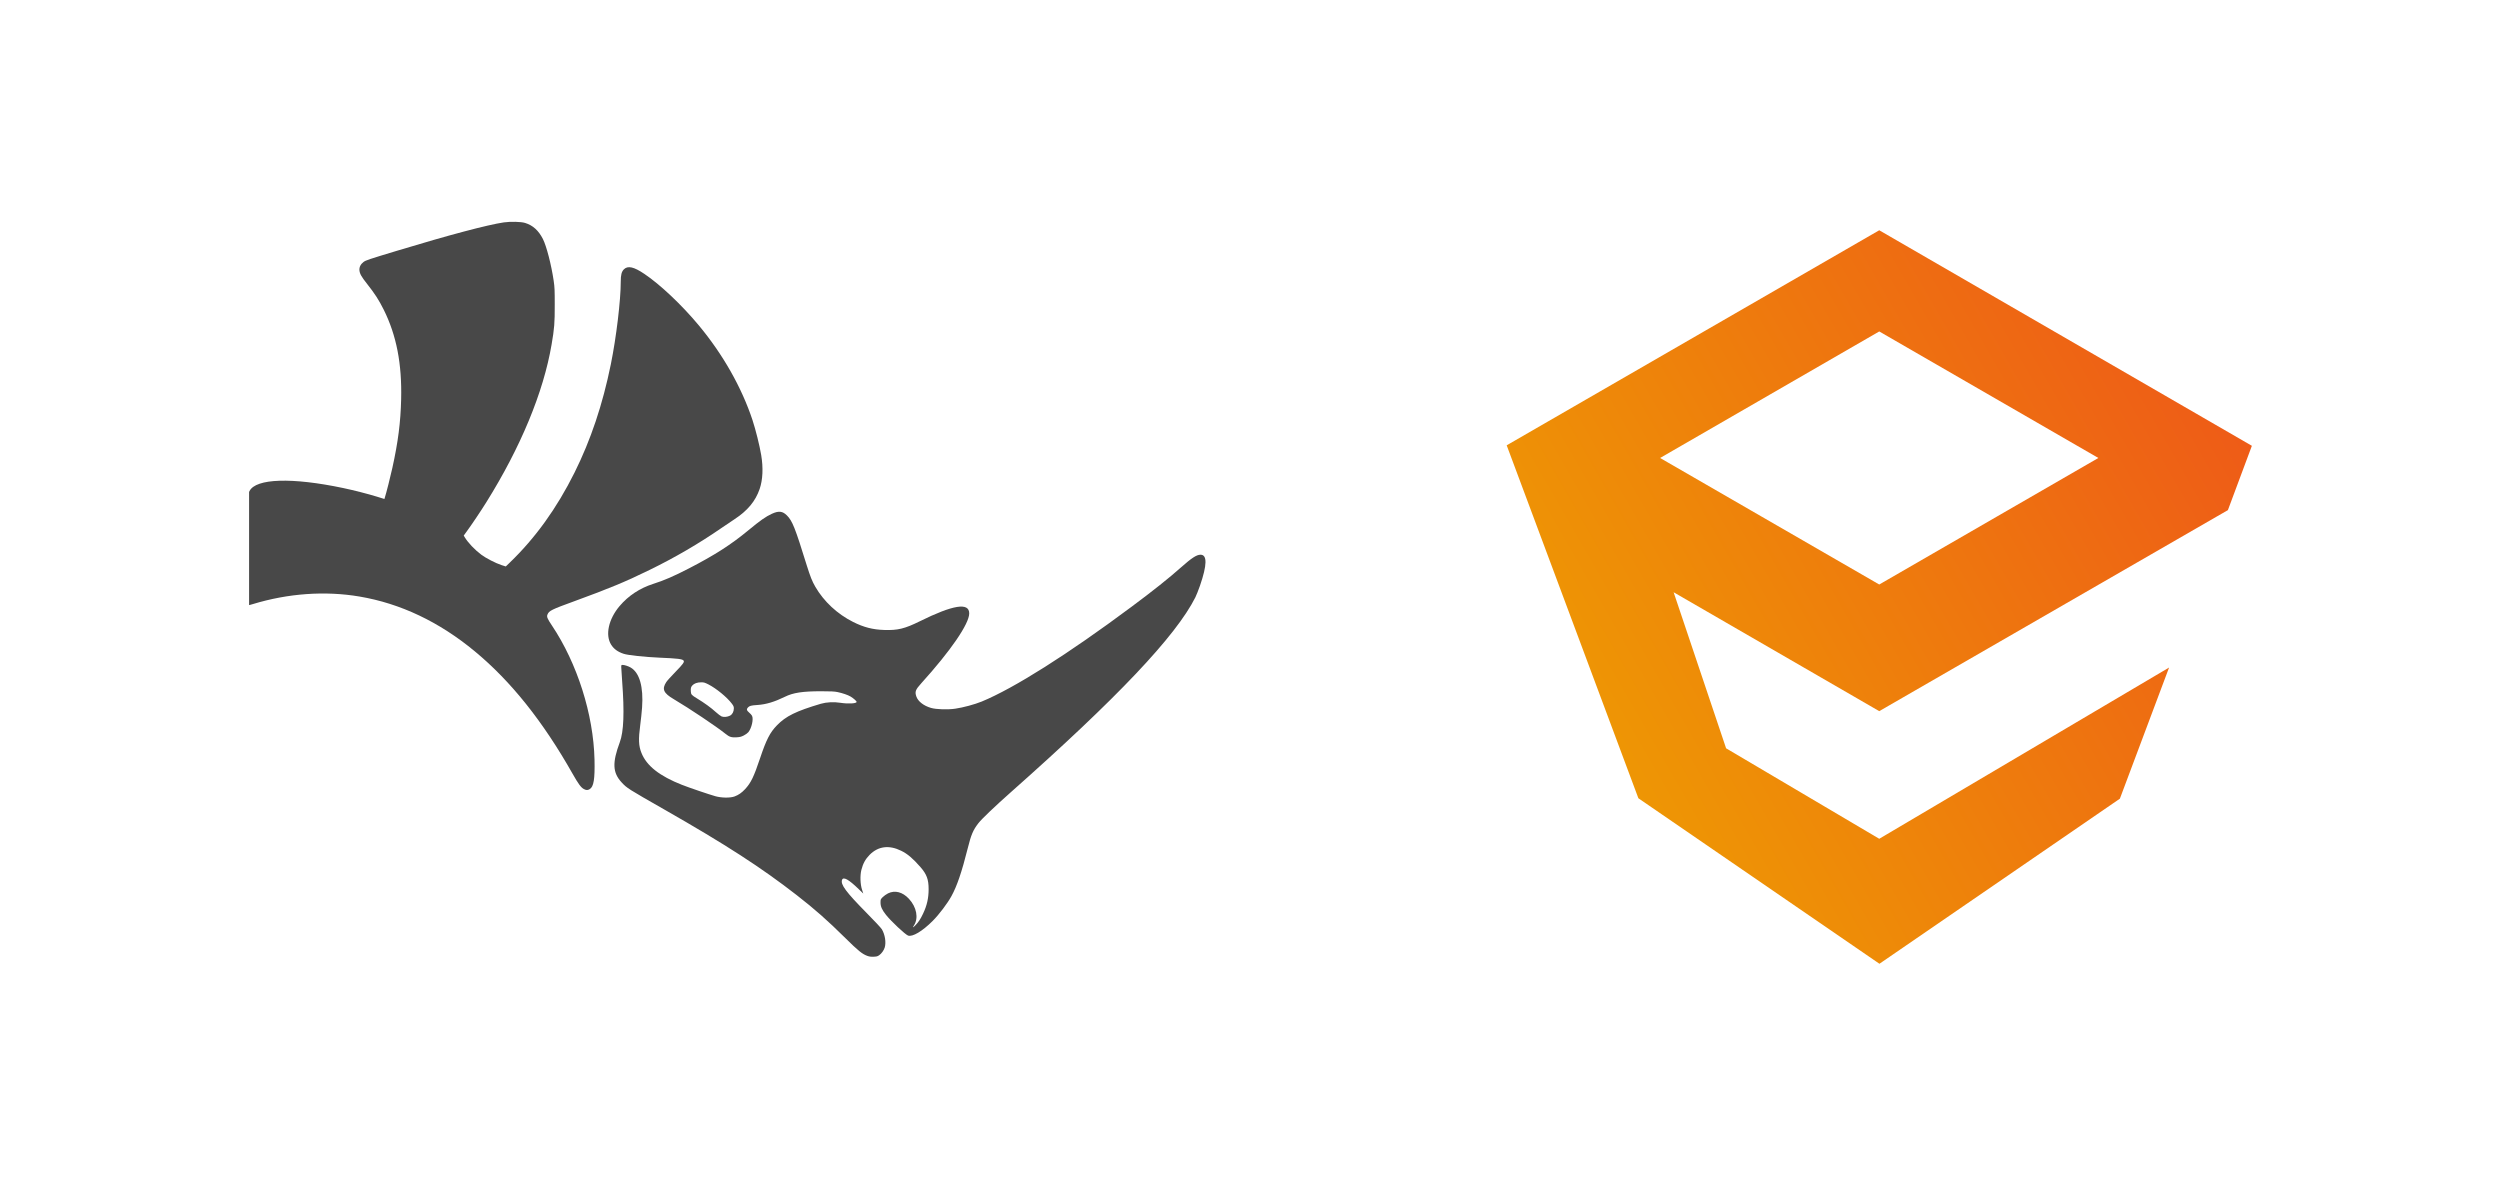
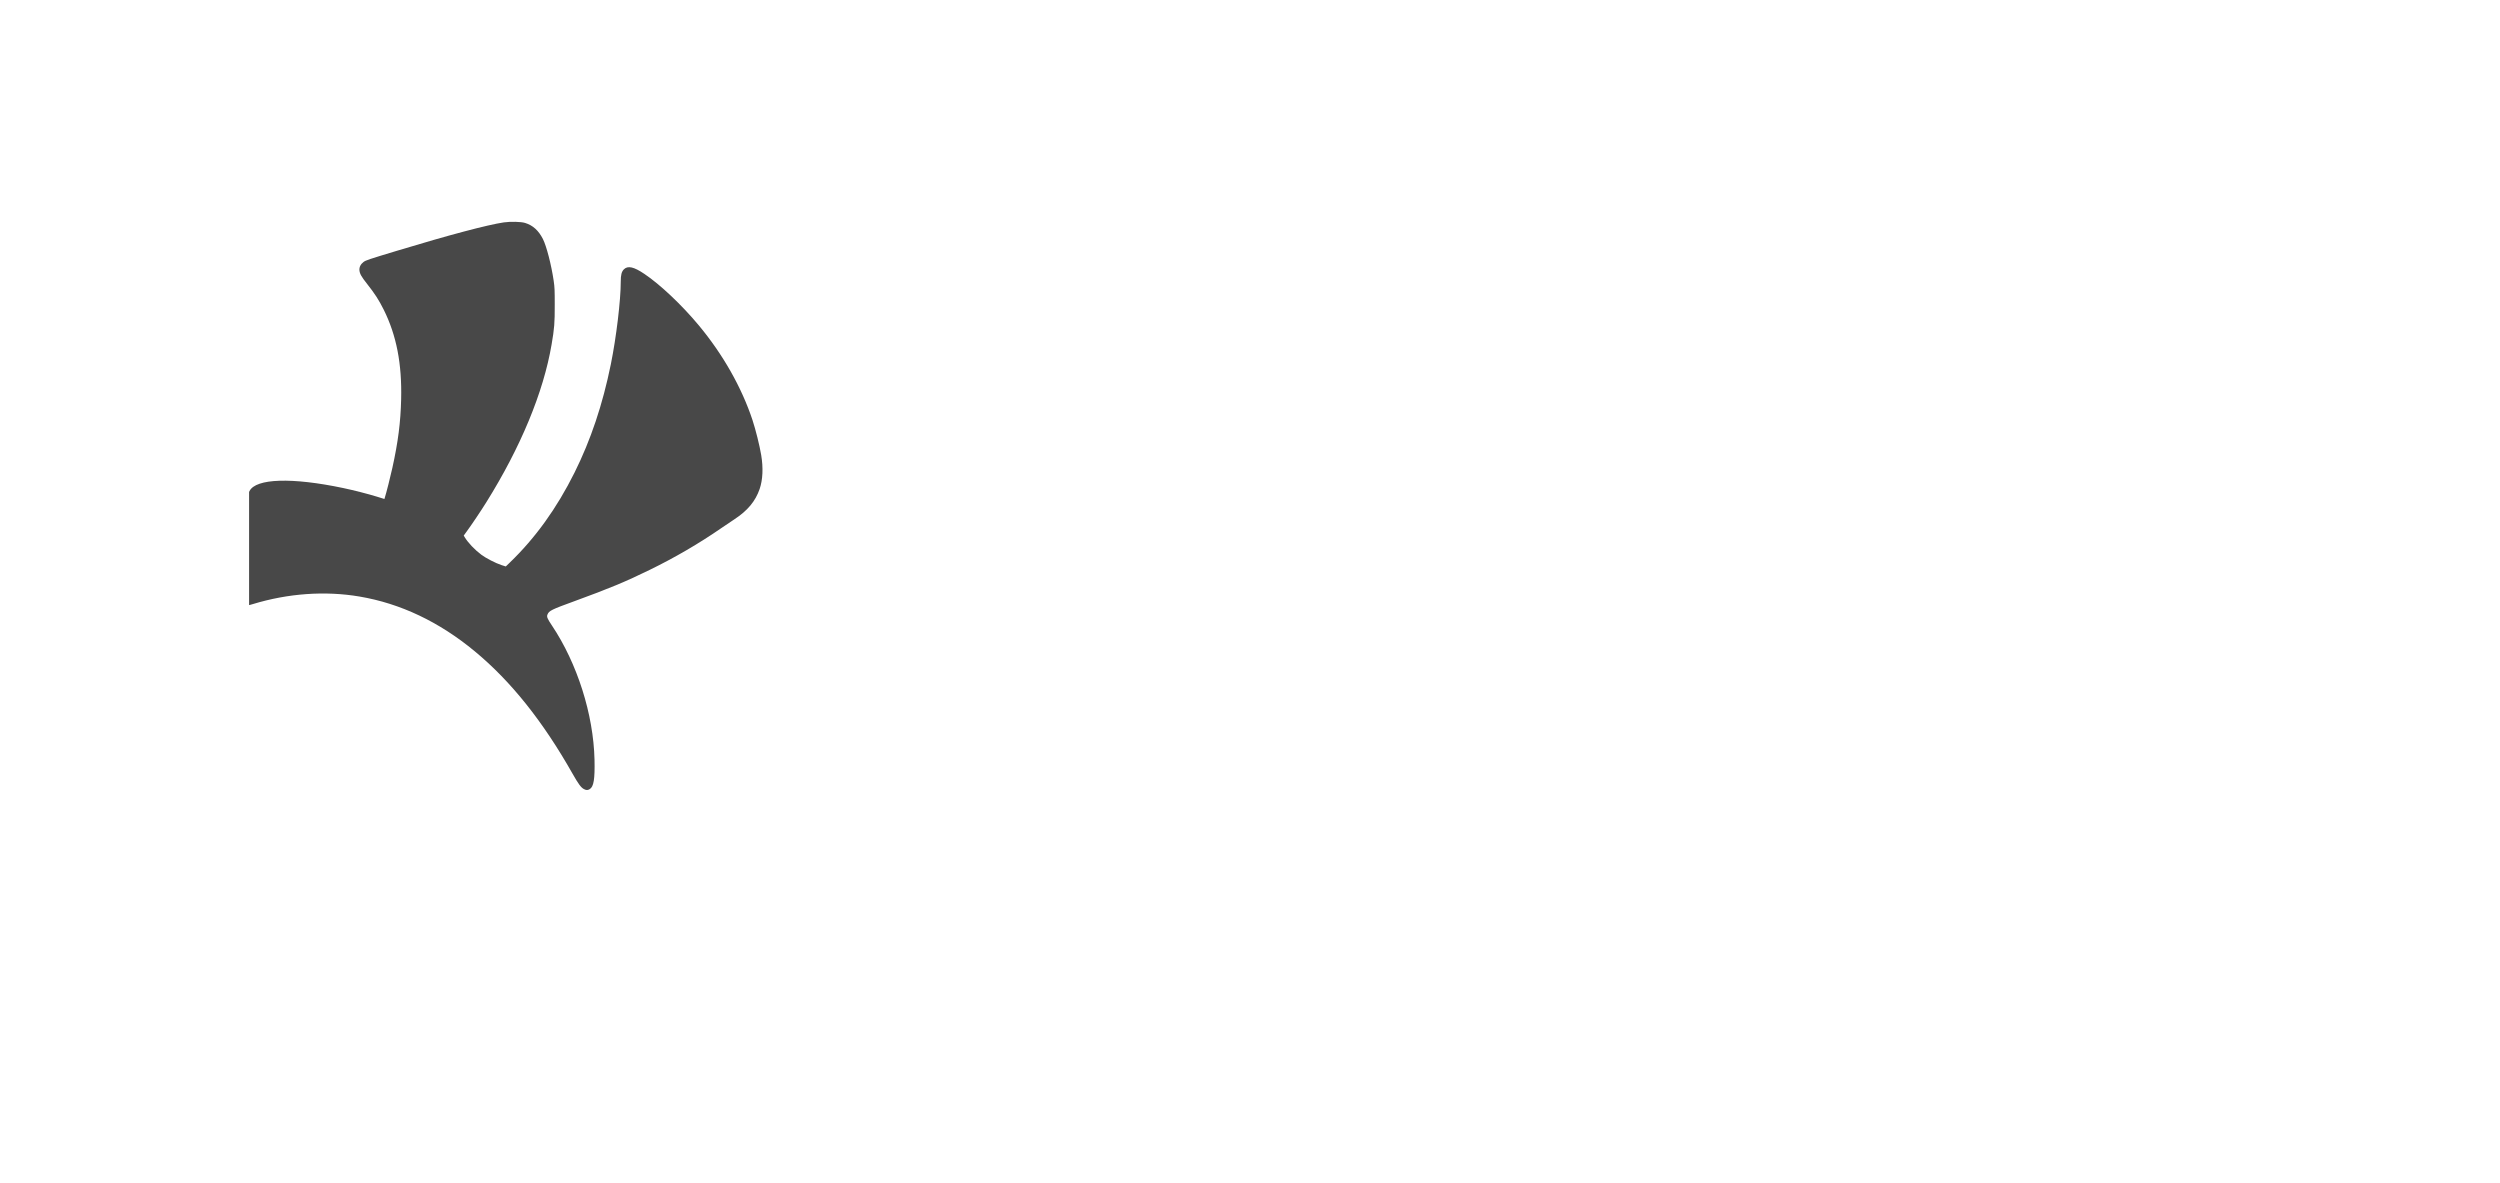
<svg xmlns="http://www.w3.org/2000/svg" width="100%" height="100%" viewBox="0 0 169 80" version="1.1" xml:space="preserve" style="fill-rule:evenodd;clip-rule:evenodd;stroke-linejoin:round;stroke-miterlimit:2;">
  <g transform="matrix(2.915,0,0,2.915,-0.652,-8.082)">
    <clipPath id="_clip1">
      <rect x="6" y="5" width="22.617" height="24" />
    </clipPath>
    <g clip-path="url(#_clip1)">
      <g transform="matrix(0.467,0,0,0.467,-380.119,-265.078)">
        <g transform="matrix(0.024,0,0,0.024,824.528,583.702)">
-           <path d="M1374,1555C1363.5,1551.1 1355.2,1544.4 1328.5,1518C1291.6,1481.5 1265.9,1458.8 1228,1429.3C1154.6,1372.2 1081.6,1325 955,1252.7C878.7,1209.2 876.8,1208 865.8,1196.1C847.1,1175.9 846.2,1155.5 862,1113C870.2,1091.1 871.7,1050.8 866.9,987C865.9,973 865,959.6 865,957.3C865,953.3 865.2,953 867.8,953C871.7,953 879.7,955.6 884.5,958.4C902.9,969.2 911.2,998.3 908.1,1041.4C907.4,1050.8 905.7,1067.1 904.3,1077.5C900.4,1106.7 900.9,1120.3 906.8,1135C917.4,1161.8 944.2,1182.9 991,1201.3C1005.5,1207 1047,1221.1 1059.8,1224.7C1072.8,1228.3 1090.2,1228.5 1099.4,1225.2C1107.9,1222 1114.1,1217.7 1121.3,1210C1133.4,1196.9 1139.4,1184.5 1152.5,1145.4C1165.2,1107.6 1172.7,1092.9 1187.2,1078C1205.7,1058.9 1226.8,1048.6 1278,1033.4C1289.6,1030 1305,1029.2 1318.6,1031.4C1334.6,1033.9 1352,1033 1352,1029.5C1352,1027.8 1345.3,1021.9 1339.6,1018.5C1333.8,1015.1 1323,1011.4 1312.5,1009.2C1306.2,1007.9 1299,1007.5 1278.5,1007.5C1240.4,1007.5 1220.5,1010.5 1203.5,1019C1182.3,1029.4 1164.5,1034.8 1147,1035.9C1133.5,1036.8 1130.3,1037.7 1127.1,1041.1C1123.8,1044.6 1124.5,1047.3 1129.5,1051.5C1132,1053.5 1134.8,1056.6 1135.6,1058.3C1139.1,1065 1134.8,1083.9 1128,1092.2C1126.2,1094.3 1122.1,1097.3 1118.4,1099.1C1113,1101.8 1110.3,1102.4 1103.7,1102.8C1092.9,1103.4 1088.8,1102.1 1080.9,1095.7C1062.3,1080.7 1005.5,1042.7 973.7,1023.9C952.3,1011.4 948.7,1003 958.2,988.5C960,985.7 968.7,976.1 977.6,967C992.8,951.4 996,947 994.1,944.2C991.9,940.8 982.1,939.6 944,938C913,936.6 878.8,933 870,930C857.7,925.9 849.8,920.1 844.2,911.3C831.5,891.2 838.6,858.4 861.7,831.1C879.7,809.9 903.5,794.2 931,785.4C953.7,778.2 973.8,769.5 1005.5,753.1C1058.4,725.8 1092.5,703.9 1128,674.5C1152.5,654.2 1163.9,646.2 1176.7,640.3C1190.8,633.8 1198.9,634.7 1207.9,643.8C1219.2,655.2 1224.7,669.1 1249,747.5C1256.2,770.3 1259.8,779.6 1266.5,791.2C1284.2,821.8 1312,847.7 1344.9,864.2C1366.7,875.1 1385.5,880 1409,880.7C1437,881.7 1451.6,878.1 1482.6,862.8C1551.7,828.6 1585,823.3 1585,846.4C1585,867.9 1546.5,924 1485.9,990.9C1473.7,1004.4 1472.2,1008.4 1475.6,1018.4C1479.1,1028.5 1490.7,1037.6 1506,1042C1516.6,1045.1 1540.2,1045.9 1556,1043.6C1572.5,1041.2 1596.2,1034.8 1610.9,1028.8C1677.8,1001.2 1788.6,931.2 1920.2,833.2C1965.7,799.4 1998.8,773 2023,751.4C2045.2,731.7 2055.4,725 2063.6,725C2077.6,725 2077.3,746 2062.5,789C2059.3,798.1 2055,809 2052.9,813.2C2012.6,893.3 1891.6,1021.1 1671,1216.5C1638.4,1245.4 1610.7,1271.8 1604,1280.5C1593,1294.7 1588.9,1304.4 1582,1332.2C1569.7,1381.2 1559.8,1410.4 1548.3,1431.3C1539.9,1446.6 1522.7,1469.4 1509.5,1482.6C1488.1,1504.1 1467.4,1516.4 1458.4,1513C1452.3,1510.6 1423.7,1483.8 1412.9,1470.3C1404.5,1459.7 1401.5,1453 1401.5,1444.8C1401.5,1438.2 1401.6,1438 1406,1433.5C1408.5,1431 1413.4,1427.5 1417,1425.7C1431.3,1418.7 1447.1,1422.8 1460.2,1436.9C1476.3,1454.2 1480.5,1477 1470.6,1492.1C1467.1,1497.4 1468.6,1497 1474.1,1491.3C1480.3,1484.9 1484.3,1478.7 1489.5,1467.7C1497.6,1450.7 1501,1435.5 1501,1417C1501,1396.7 1497,1386.1 1484,1371.2C1468.4,1353.4 1457.4,1344 1444.3,1337.6C1419.3,1325.2 1396.6,1328.1 1379,1345.9C1370.3,1354.7 1365.2,1364 1361.9,1377C1358.9,1388.7 1359.5,1407 1363.3,1418.3L1365.8,1426.1L1356.2,1416.8C1335.7,1396.9 1324.6,1390.7 1321.9,1397.7C1318.3,1407.2 1329.9,1422.8 1372.5,1466C1388.6,1482.2 1402.9,1497.6 1404.3,1500.1C1410.8,1511.2 1413.3,1527 1410.2,1537.6C1408.5,1543.4 1403.6,1550.3 1398.8,1553.6C1395.3,1556.1 1393.6,1556.5 1387.1,1556.8C1381.4,1557 1378.1,1556.5 1374,1555ZM1090,1058C1094.9,1055.5 1097.9,1049.8 1098,1043.1C1098,1039.4 1097.3,1037.7 1093.8,1033.1C1083.9,1019.9 1061.8,1001.8 1045.7,993.5C1038,989.6 1036.1,989 1030.6,989C1022.3,989 1015.8,991.3 1012,995.6C1009.1,999 1008.6,1000.9 1009,1007.9C1009.3,1014.2 1010.6,1015.6 1021.7,1022.3C1036.9,1031.5 1051,1041.7 1060.8,1050.7C1065.4,1054.9 1070.8,1058.9 1072.8,1059.7C1077.5,1061.4 1084.7,1060.7 1090,1058Z" style="fill:rgb(72,72,72);fill-rule:nonzero;" />
-         </g>
+           </g>
        <g transform="matrix(0.024,0,0,0.024,824.528,583.702)">
          <path d="M787.9,1210C781.7,1206.7 776.7,1200 764.5,1178.5C702.9,1069.6 636.6,986.6 562,924.9C488.4,863.9 408.3,825.9 323.3,811.5C252.2,799.5 175.8,804.9 102.6,827.2C93.3,830 92.3,830.1 86.6,829C74.8,826.7 67,820.7 61.6,809.9C55.8,798.3 54.5,790.4 54.6,767.5C54.6,740.2 58.2,717.2 68.4,677.7C75.3,650.9 90.9,602.9 95.9,593.2C109.2,567.1 183.7,564.7 290,587.1C311.4,591.6 341.4,599.3 359.2,604.8L375,609.7L375.9,606.6C378.8,597.7 387.6,563 391.4,545.5C403.3,491.7 408.5,450.7 409.6,403.5C411.4,329.8 399.9,271.1 373.7,218.3C363.6,198 355.2,185 339.1,164.6C327.4,149.8 324,143.8 323.3,136.6C322.7,130.1 325.7,123.9 331.8,119.3C336.5,115.8 341.4,114.1 403,95.5C509,63.4 588.7,42.3 622,37.4C636,35.4 657.5,35.9 666,38.5C682.1,43.4 693.8,54 702.9,71.7C710.3,86.3 720.3,124.9 725.2,158.1C727.2,171.8 727.4,177.3 727.4,208C727.5,245.6 726.6,256.8 720.9,290C704.1,388.9 657,502.6 585.5,617C575.4,633.3 554,665.1 545.6,676.4L539.1,685.4L541.2,688.9C548.1,700.3 561.9,714.8 575.5,725C585.1,732.2 605.1,742.5 617.3,746.5L626.1,749.3L634.3,741.4C687.3,690.4 731.6,628.9 768.4,555C801.9,487.6 826.5,414.5 843.5,330.8C854.7,275.8 864,198.5 864,159.9C864,145.9 865.7,139.4 870.5,134.5C878.6,126.5 891,129.2 912.9,144C945.4,165.8 990.3,208.2 1025.1,250C1075.4,310.4 1114.2,378.9 1136.6,446.5C1143.2,466.7 1151.2,498.6 1154.6,518.9C1159,545.3 1157.9,569.8 1151.4,588.9C1142.7,614.3 1126.4,633.9 1099,651.8C1092.7,656 1080.5,664.2 1072,670C1025.8,701.9 975.5,731.2 923.6,756.5C873.5,781 840.8,794.6 768.5,821C720.7,838.4 715.6,840.9 712.4,848.7C710.4,853.3 711.9,857 721.6,871.5C774,949.8 807.5,1055.3 809.7,1149C810.6,1189.4 808.1,1204.9 799.8,1210C795.7,1212.5 792.6,1212.5 787.9,1210Z" style="fill:rgb(72,72,72);fill-rule:nonzero;" />
        </g>
      </g>
    </g>
  </g>
  <g transform="matrix(1.184,0,0,1.184,101.852,15.566)">
-     <path d="M21.271,0L0,12.278L7.519,32.429L21.282,41.879L35.01,32.453L37.819,24.966L21.271,34.743L12.527,29.577L9.531,20.667L21.271,27.456L40.53,16.351L41.177,15.979L42.546,12.306L21.271,0ZM21.271,20.225L8.759,13.001L21.271,5.777L33.781,13.001L21.271,20.225Z" style="fill:url(#_Linear2);fill-rule:nonzero;" />
-   </g>
+     </g>
  <defs>
    <linearGradient id="_Linear2" x1="0" y1="0" x2="1" y2="0" gradientUnits="userSpaceOnUse" gradientTransform="matrix(-34.999,20.207,-20.207,-34.999,40.973,9.563)">
      <stop offset="0" style="stop-color:rgb(238,92,23);stop-opacity:1" />
      <stop offset="0.01" style="stop-color:rgb(238,92,23);stop-opacity:1" />
      <stop offset="1" style="stop-color:rgb(238,150,4);stop-opacity:1" />
    </linearGradient>
  </defs>
</svg>